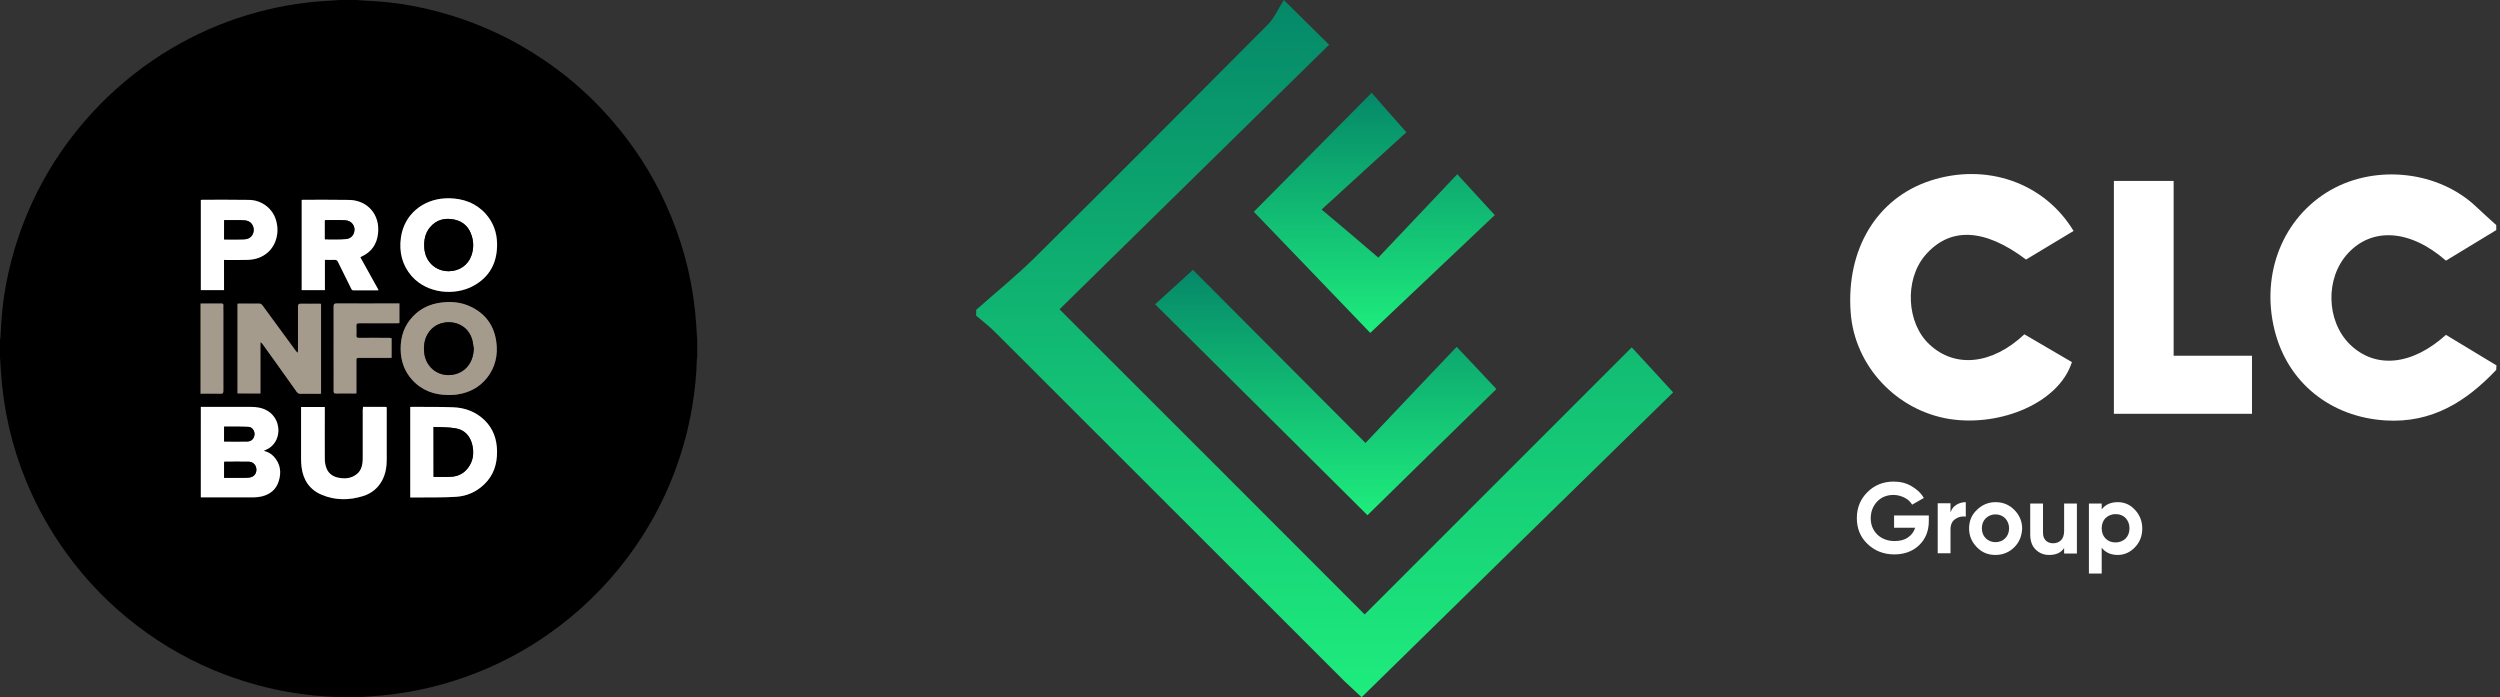
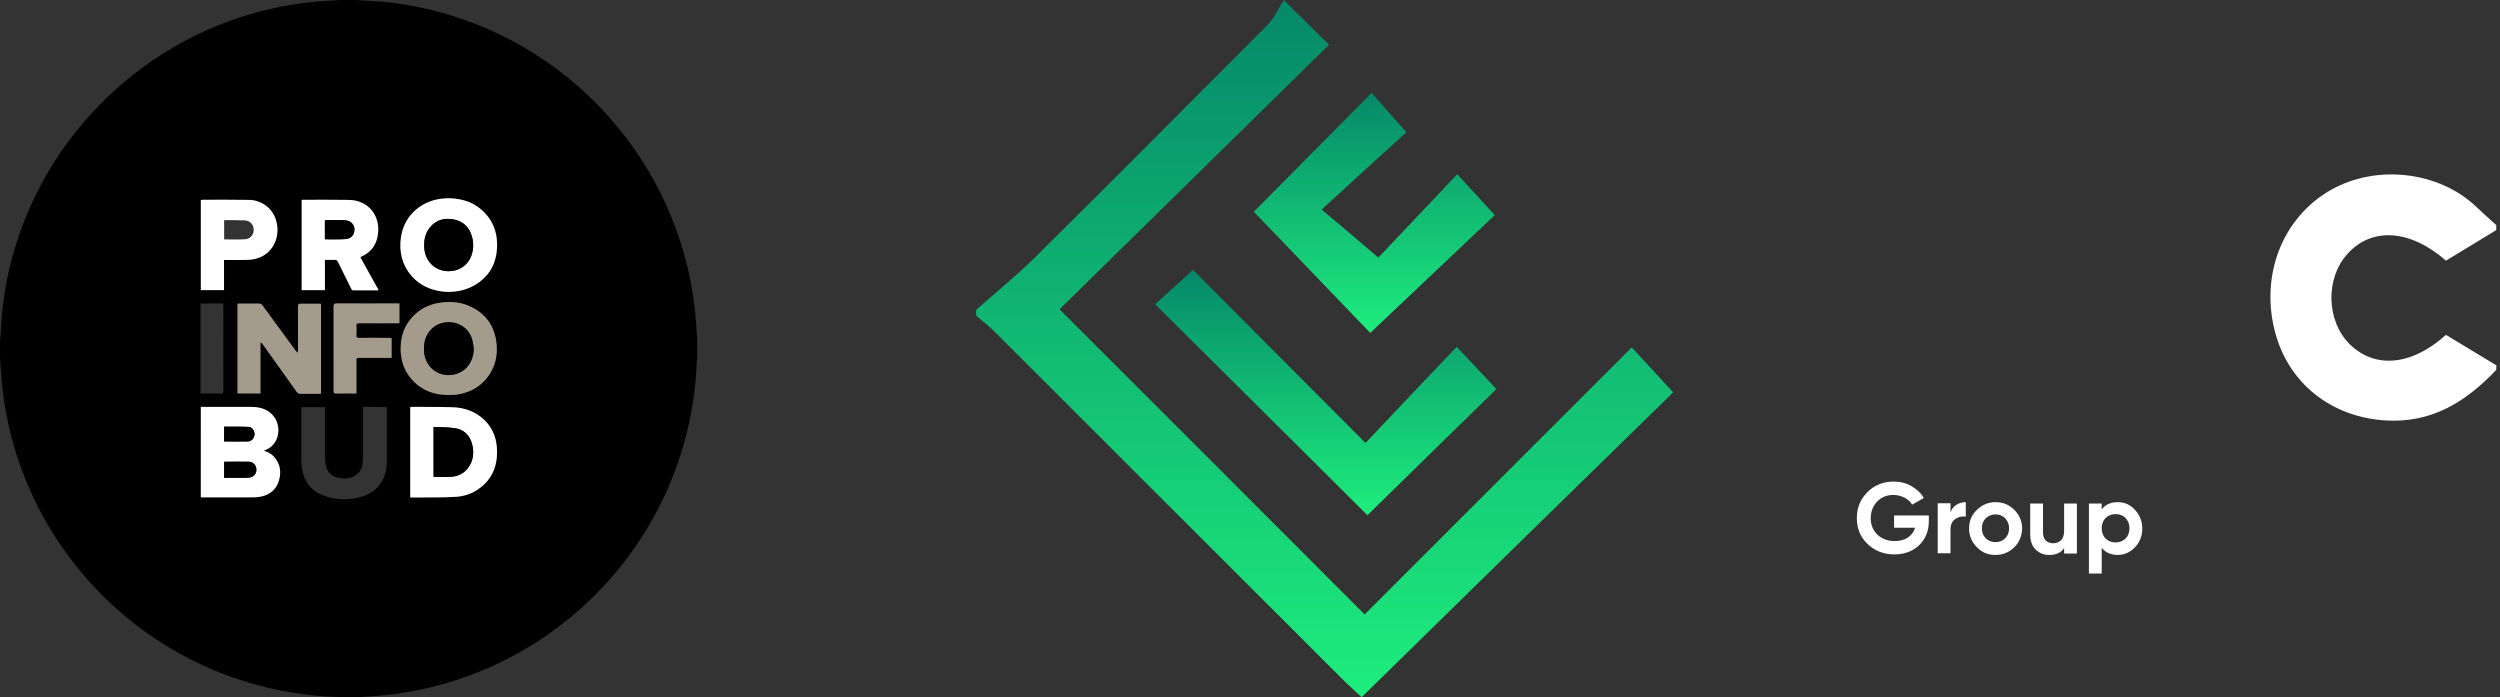
<svg xmlns="http://www.w3.org/2000/svg" width="398" height="111" viewBox="0 0 398 111" fill="none">
  <rect x="0" y="0" width="398" height="111" fill="#333333" stroke="none" />
  <path d="M54.172 0C55.064 0 55.956 0 56.828 0C56.952 0.021 57.077 0.041 57.201 0.041C58.757 0.145 60.292 0.207 61.849 0.373C64.608 0.664 67.326 1.203 70.002 1.93C75.293 3.361 80.272 5.54 84.899 8.444C90.169 11.743 94.754 15.81 98.675 20.665C102.057 24.835 104.775 29.42 106.808 34.379C109.132 40.002 110.481 45.852 110.854 51.931C110.896 52.678 110.937 53.425 110.999 54.172C110.999 55.064 110.999 55.956 110.999 56.828C110.979 56.973 110.958 57.118 110.937 57.264C110.875 59.836 110.605 62.367 110.17 64.899C109.589 68.364 108.655 71.745 107.431 75.044C105.584 79.962 103.074 84.526 99.92 88.738C96.352 93.489 92.119 97.597 87.243 101C83.177 103.842 78.799 106.104 74.11 107.763C69.235 109.506 64.234 110.523 59.068 110.855C58.321 110.896 57.575 110.938 56.828 111C55.935 111 55.043 111 54.172 111C54.047 110.979 53.902 110.958 53.778 110.958C51.205 110.896 48.632 110.627 46.101 110.191C42.636 109.61 39.254 108.676 35.956 107.452C30.872 105.543 26.163 102.929 21.847 99.63C17.552 96.352 13.797 92.514 10.623 88.136C8.029 84.567 5.872 80.729 4.191 76.663C1.867 70.999 0.519 65.148 0.145 59.069C0.104 58.322 0.062 57.575 0 56.828C0 55.936 0 55.044 0 54.172C0.021 54.048 0.041 53.902 0.062 53.778C0.166 52.243 0.228 50.707 0.394 49.172C0.664 46.495 1.183 43.861 1.867 41.267C3.008 36.993 4.627 32.906 6.743 29.005C9.191 24.503 12.22 20.436 15.789 16.764C19.254 13.216 23.113 10.187 27.387 7.656C31.163 5.436 35.146 3.672 39.337 2.407C43.445 1.162 47.636 0.394 51.931 0.145C52.678 0.083 53.425 0.041 54.172 0ZM31.972 79.173C32.076 79.173 32.159 79.194 32.221 79.194C34.98 79.194 37.719 79.194 40.478 79.194C40.873 79.194 41.288 79.132 41.682 79.049C42.989 78.737 43.964 77.99 44.379 76.663C44.836 75.21 44.649 73.862 43.611 72.7C43.176 72.223 42.615 71.932 42.014 71.787C42.346 71.621 42.678 71.496 42.968 71.289C44.939 69.878 44.752 66.704 42.636 65.438C41.806 64.94 40.893 64.795 39.939 64.795C37.429 64.795 34.918 64.795 32.387 64.795C32.262 64.795 32.117 64.795 31.993 64.795C31.972 69.588 31.972 74.36 31.972 79.173ZM41.454 62.637C41.454 59.878 41.454 57.139 41.454 54.421C41.62 54.525 41.723 54.649 41.827 54.774C43.632 57.284 45.437 59.816 47.221 62.326C47.387 62.554 47.533 62.658 47.823 62.637C48.778 62.616 49.753 62.637 50.707 62.637C50.831 62.637 50.977 62.616 51.101 62.616C51.101 57.824 51.101 53.093 51.101 48.321C50.956 48.321 50.831 48.301 50.707 48.301C49.773 48.301 48.84 48.321 47.885 48.301C47.533 48.301 47.429 48.404 47.429 48.757C47.45 51.081 47.429 53.404 47.429 55.708C47.429 55.832 47.408 55.977 47.408 56.102C47.221 55.998 47.138 55.894 47.056 55.77C45.292 53.363 43.508 50.956 41.765 48.55C41.62 48.363 41.474 48.28 41.246 48.28C40.209 48.301 39.171 48.28 38.134 48.28C38.01 48.28 37.906 48.301 37.802 48.301C37.802 53.093 37.802 57.824 37.802 62.575C39.005 62.637 40.188 62.637 41.454 62.637ZM65.313 64.795C65.313 69.608 65.313 74.38 65.313 79.194C65.894 79.194 66.454 79.194 66.994 79.194C68.861 79.173 70.749 79.215 72.616 79.09C74.297 78.986 75.812 78.322 77.056 77.14C78.55 75.708 79.152 73.903 79.131 71.87C79.11 69.94 78.529 68.239 77.119 66.87C75.729 65.521 74.007 64.899 72.098 64.836C69.898 64.754 67.72 64.795 65.521 64.774C65.438 64.774 65.376 64.774 65.313 64.795ZM51.724 41.371C52.284 41.371 52.782 41.392 53.28 41.371C53.549 41.35 53.674 41.454 53.778 41.682C54.462 43.093 55.188 44.504 55.873 45.915C55.956 46.081 56.039 46.226 56.267 46.226C57.533 46.205 58.778 46.226 60.043 46.226C60.106 46.226 60.147 46.205 60.251 46.184C59.276 44.421 58.321 42.699 57.346 40.956C57.429 40.914 57.471 40.873 57.512 40.852C59.11 40.126 59.981 38.881 60.168 37.138C60.479 34.192 58.508 31.889 55.562 31.827C53.114 31.785 50.686 31.806 48.238 31.806C48.176 31.806 48.093 31.827 48.01 31.827C48.01 36.62 48.01 41.392 48.01 46.184C49.255 46.184 50.458 46.184 51.703 46.184C51.724 44.566 51.724 42.989 51.724 41.371ZM71.434 31.557C71.289 31.557 71.102 31.578 70.915 31.578C67.367 31.744 64.359 34.109 63.84 37.823C63.529 40.105 64.006 42.201 65.562 43.964C68.031 46.786 72.451 47.118 75.355 45.52C77.969 44.089 79.173 41.806 79.152 38.86C79.152 37.035 78.571 35.395 77.326 34.026C75.749 32.304 73.737 31.599 71.434 31.557ZM71.413 62.886C71.641 62.886 71.849 62.886 72.077 62.886C72.305 62.865 72.513 62.845 72.741 62.824C74.67 62.533 76.309 61.703 77.534 60.168C78.862 58.488 79.297 56.537 79.007 54.421C78.654 51.869 77.326 50.002 74.982 48.861C73.446 48.114 71.828 47.969 70.147 48.197C68.446 48.425 66.952 49.11 65.77 50.355C64.359 51.807 63.757 53.591 63.778 55.604C63.799 57.45 64.359 59.089 65.604 60.479C67.16 62.181 69.152 62.886 71.413 62.886ZM57.782 64.774C57.782 64.961 57.782 65.106 57.782 65.231C57.782 67.803 57.782 70.376 57.782 72.969C57.782 73.26 57.761 73.571 57.72 73.862C57.616 74.505 57.346 75.086 56.828 75.501C55.915 76.227 54.856 76.289 53.778 76.04C52.906 75.833 52.263 75.314 51.973 74.463C51.827 74.028 51.744 73.53 51.744 73.052C51.724 70.459 51.744 67.845 51.744 65.251C51.744 65.106 51.744 64.961 51.744 64.816C50.458 64.816 49.234 64.816 47.968 64.816C47.968 64.982 47.968 65.127 47.968 65.272C47.968 67.845 47.968 70.418 47.968 73.011C47.968 73.488 47.989 73.965 48.051 74.443C48.342 76.497 49.379 78.032 51.329 78.82C53.446 79.671 55.624 79.671 57.782 79.007C59.172 78.571 60.23 77.7 60.915 76.414C61.434 75.418 61.599 74.339 61.599 73.219C61.599 70.542 61.599 67.866 61.599 65.189C61.599 65.065 61.599 64.94 61.579 64.816C61.496 64.795 61.413 64.795 61.35 64.795C60.147 64.774 59.006 64.774 57.782 64.774ZM35.665 41.371C35.81 41.371 35.893 41.371 35.976 41.371C37.138 41.371 38.321 41.392 39.483 41.35C40.665 41.309 41.765 40.956 42.678 40.147C44.089 38.881 44.566 36.744 43.881 34.794C43.279 33.072 41.62 31.848 39.69 31.806C37.18 31.765 34.69 31.785 32.179 31.785C32.117 31.785 32.034 31.806 31.993 31.827C31.993 36.62 31.993 41.392 31.993 46.164C33.238 46.164 34.441 46.164 35.686 46.164C35.665 44.566 35.665 42.989 35.665 41.371ZM62.346 53.84C62.201 53.84 62.118 53.819 62.014 53.819C60.396 53.819 58.757 53.819 57.139 53.819C56.848 53.819 56.745 53.736 56.745 53.446C56.765 52.948 56.765 52.429 56.745 51.931C56.724 51.599 56.828 51.475 57.18 51.496C59.172 51.516 61.184 51.496 63.176 51.496C63.322 51.496 63.467 51.475 63.591 51.475C63.591 50.417 63.591 49.4 63.591 48.342C63.425 48.342 63.301 48.342 63.176 48.342C59.981 48.342 56.786 48.342 53.591 48.342C53.218 48.342 53.114 48.446 53.114 48.819C53.135 51.454 53.114 54.068 53.114 56.703C53.114 58.571 53.114 60.417 53.114 62.285C53.114 62.575 53.197 62.699 53.508 62.679C54.462 62.658 55.438 62.679 56.392 62.679C56.496 62.679 56.599 62.658 56.745 62.658C56.745 62.492 56.745 62.347 56.745 62.202C56.745 60.645 56.745 59.069 56.745 57.513C56.745 57.015 56.745 57.015 57.263 57.015C58.819 57.015 60.375 57.015 61.931 57.015C62.077 57.015 62.222 56.994 62.346 56.994C62.346 55.894 62.346 54.878 62.346 53.84ZM31.93 48.321C31.93 53.135 31.93 57.865 31.93 62.658C33.009 62.658 34.047 62.637 35.105 62.658C35.499 62.679 35.582 62.554 35.561 62.181C35.541 57.969 35.561 53.736 35.561 49.525C35.561 49.234 35.541 48.923 35.561 48.633C35.582 48.383 35.478 48.301 35.25 48.301C34.773 48.321 34.296 48.301 33.798 48.301C33.196 48.321 32.574 48.321 31.93 48.321Z" fill="black" />
  <path d="M31.969 79.173C31.969 74.359 31.969 69.587 31.969 64.774C32.114 64.774 32.239 64.774 32.363 64.774C34.873 64.774 37.384 64.774 39.915 64.774C40.869 64.774 41.782 64.919 42.612 65.417C44.728 66.704 44.915 69.857 42.944 71.268C42.654 71.475 42.322 71.6 41.99 71.766C42.592 71.932 43.152 72.202 43.587 72.679C44.645 73.841 44.832 75.189 44.355 76.642C43.94 77.949 42.965 78.716 41.658 79.028C41.264 79.111 40.849 79.173 40.455 79.173C37.695 79.194 34.956 79.173 32.197 79.173C32.135 79.173 32.072 79.173 31.969 79.173ZM35.683 76.061C36.513 76.061 37.301 76.061 38.089 76.061C38.629 76.061 39.168 76.081 39.708 76.019C40.413 75.936 40.849 75.418 40.828 74.733C40.807 74.069 40.33 73.529 39.645 73.509C38.359 73.488 37.052 73.509 35.766 73.509C35.745 73.509 35.724 73.529 35.703 73.55C35.683 74.359 35.683 75.168 35.683 76.061ZM35.683 67.928C35.683 68.737 35.683 69.504 35.683 70.293C36.948 70.293 38.172 70.314 39.396 70.293C40.06 70.272 40.496 69.774 40.517 69.152C40.538 68.55 40.102 67.969 39.5 67.969C38.255 67.907 36.99 67.928 35.683 67.928Z" fill="white" />
  <path d="M41.464 62.637C40.199 62.637 39.016 62.637 37.812 62.637C37.812 57.886 37.812 53.135 37.812 48.363C37.916 48.363 38.041 48.342 38.145 48.342C39.182 48.342 40.219 48.342 41.257 48.342C41.485 48.342 41.63 48.425 41.775 48.612C43.539 51.018 45.302 53.425 47.066 55.832C47.149 55.956 47.253 56.06 47.419 56.164C47.419 56.039 47.439 55.894 47.439 55.77C47.439 53.446 47.439 51.122 47.439 48.819C47.439 48.466 47.522 48.363 47.896 48.363C48.83 48.383 49.763 48.363 50.718 48.363C50.842 48.363 50.966 48.383 51.112 48.383C51.112 53.155 51.112 57.886 51.112 62.679C50.987 62.679 50.863 62.699 50.718 62.699C49.763 62.699 48.788 62.679 47.834 62.699C47.543 62.699 47.398 62.596 47.232 62.388C45.448 59.857 43.643 57.346 41.837 54.836C41.755 54.711 41.651 54.587 41.464 54.483C41.464 57.16 41.464 59.878 41.464 62.637Z" fill="#A59B8C" />
  <path d="M65.312 64.795C65.395 64.795 65.458 64.774 65.52 64.774C67.719 64.795 69.918 64.753 72.097 64.836C74.006 64.898 75.728 65.542 77.118 66.869C78.529 68.239 79.11 69.94 79.13 71.87C79.151 73.903 78.57 75.708 77.056 77.139C75.811 78.322 74.296 78.986 72.616 79.09C70.748 79.214 68.881 79.173 66.993 79.194C66.433 79.194 65.893 79.194 65.312 79.194C65.312 74.38 65.312 69.608 65.312 64.795ZM69.026 75.915C70.001 75.915 70.935 75.957 71.869 75.895C72.927 75.812 73.819 75.355 74.462 74.525C75.313 73.405 75.479 72.139 75.168 70.811C74.836 69.359 73.923 68.405 72.45 68.177C71.329 67.99 70.167 68.031 69.006 67.969C69.026 70.666 69.026 73.26 69.026 75.915Z" fill="white" />
  <path d="M51.724 41.371C51.724 43.01 51.724 44.587 51.724 46.184C50.48 46.184 49.276 46.184 48.031 46.184C48.031 41.391 48.031 36.619 48.031 31.827C48.114 31.827 48.197 31.806 48.26 31.806C50.708 31.806 53.135 31.785 55.583 31.827C58.55 31.889 60.501 34.192 60.189 37.138C60.003 38.881 59.152 40.126 57.534 40.852C57.492 40.873 57.451 40.893 57.368 40.956C58.322 42.699 59.297 44.42 60.272 46.184C60.169 46.205 60.106 46.226 60.065 46.226C58.799 46.226 57.554 46.226 56.289 46.226C56.04 46.226 55.978 46.101 55.895 45.914C55.189 44.504 54.484 43.093 53.799 41.682C53.695 41.454 53.55 41.371 53.301 41.371C52.782 41.391 52.285 41.371 51.724 41.371ZM51.724 38.093C52.845 38.093 53.924 38.134 55.002 38.072C55.646 38.03 56.164 37.678 56.372 37.014C56.662 36.059 56.019 35.126 54.961 35.084C53.924 35.022 52.865 35.063 51.828 35.063C51.807 35.063 51.766 35.084 51.724 35.126C51.724 35.188 51.724 35.271 51.724 35.333C51.724 36.225 51.724 37.138 51.724 38.093Z" fill="white" />
  <path d="M71.437 31.558C73.74 31.599 75.752 32.305 77.308 34.027C78.533 35.396 79.114 37.035 79.134 38.861C79.155 41.807 77.972 44.089 75.338 45.521C72.433 47.098 68.034 46.786 65.545 43.965C64.009 42.201 63.511 40.106 63.823 37.824C64.341 34.11 67.35 31.744 70.897 31.578C71.084 31.578 71.271 31.558 71.437 31.558ZM71.437 43.176C73.118 43.176 74.508 42.222 75.047 40.687C75.4 39.691 75.441 38.653 75.13 37.637C74.715 36.205 73.802 35.272 72.35 34.96C70.835 34.649 69.466 34.981 68.449 36.205C67.661 37.16 67.474 38.28 67.557 39.504C67.702 41.641 69.321 43.176 71.437 43.176Z" fill="white" />
  <path d="M71.417 62.886C69.155 62.886 67.164 62.181 65.608 60.459C64.363 59.089 63.803 57.429 63.782 55.583C63.761 53.57 64.363 51.807 65.773 50.334C66.977 49.089 68.45 48.404 70.151 48.176C71.832 47.948 73.45 48.093 74.985 48.84C77.309 49.96 78.658 51.828 79.01 54.4C79.301 56.496 78.865 58.446 77.537 60.147C76.313 61.683 74.674 62.533 72.745 62.803C72.516 62.845 72.309 62.865 72.081 62.865C71.873 62.886 71.645 62.886 71.417 62.886ZM75.421 55.479C75.338 55.023 75.297 54.545 75.172 54.11C74.301 50.935 70.483 50.603 68.699 52.367C67.662 53.404 67.392 54.691 67.516 56.102C67.765 58.654 70.089 60.251 72.558 59.546C74.301 59.048 75.38 57.471 75.421 55.479Z" fill="#A59B8C" />
-   <path d="M57.785 64.774C58.988 64.774 60.15 64.774 61.312 64.774C61.374 64.774 61.457 64.795 61.54 64.795C61.54 64.94 61.561 65.044 61.561 65.168C61.561 67.845 61.561 70.521 61.561 73.198C61.561 74.297 61.395 75.376 60.876 76.393C60.212 77.7 59.133 78.571 57.743 78.986C55.586 79.65 53.407 79.671 51.291 78.799C49.34 78.011 48.282 76.476 48.013 74.422C47.95 73.944 47.93 73.467 47.93 72.99C47.93 70.417 47.93 67.845 47.93 65.251C47.93 65.106 47.93 64.961 47.93 64.795C49.195 64.795 50.44 64.795 51.706 64.795C51.706 64.94 51.706 65.085 51.706 65.23C51.706 67.824 51.685 70.438 51.706 73.031C51.706 73.509 51.768 74.007 51.934 74.442C52.224 75.293 52.868 75.812 53.739 76.019C54.839 76.268 55.876 76.206 56.789 75.48C57.328 75.065 57.577 74.484 57.681 73.841C57.722 73.55 57.743 73.26 57.743 72.948C57.743 70.376 57.743 67.803 57.743 65.21C57.785 65.085 57.785 64.961 57.785 64.774Z" fill="white" />
  <path d="M35.662 41.371C35.662 43.01 35.662 44.566 35.662 46.184C34.417 46.184 33.214 46.184 31.969 46.184C31.969 41.412 31.969 36.64 31.969 31.848C32.031 31.827 32.093 31.806 32.156 31.806C34.666 31.806 37.156 31.785 39.666 31.827C41.596 31.868 43.255 33.092 43.857 34.814C44.542 36.744 44.065 38.902 42.654 40.167C41.741 40.976 40.662 41.329 39.459 41.371C38.297 41.412 37.114 41.391 35.952 41.391C35.869 41.371 35.786 41.371 35.662 41.371ZM35.683 35.043C35.683 36.08 35.683 37.097 35.683 38.113C36.782 38.113 37.882 38.155 38.961 38.093C39.832 38.051 40.392 37.408 40.392 36.599C40.392 35.769 39.832 35.126 38.94 35.084C38.11 35.043 37.301 35.063 36.471 35.043C36.222 35.043 35.952 35.043 35.683 35.043Z" fill="white" />
  <path d="M62.342 53.84C62.342 54.878 62.342 55.894 62.342 56.952C62.197 56.952 62.052 56.973 61.927 56.973C60.371 56.973 58.815 56.973 57.259 56.973C56.74 56.973 56.74 56.973 56.74 57.471C56.74 59.027 56.74 60.604 56.74 62.16C56.74 62.305 56.74 62.451 56.74 62.617C56.595 62.637 56.491 62.637 56.388 62.637C55.433 62.637 54.458 62.617 53.504 62.637C53.192 62.637 53.109 62.534 53.109 62.243C53.13 60.376 53.109 58.529 53.109 56.662C53.109 54.027 53.109 51.413 53.109 48.778C53.109 48.404 53.213 48.301 53.587 48.301C56.782 48.321 59.977 48.301 63.172 48.301C63.296 48.301 63.442 48.301 63.587 48.301C63.587 49.359 63.587 50.375 63.587 51.434C63.442 51.434 63.296 51.454 63.172 51.454C61.18 51.454 59.168 51.454 57.176 51.454C56.823 51.454 56.719 51.558 56.74 51.89C56.761 52.388 56.761 52.907 56.74 53.405C56.719 53.695 56.844 53.778 57.134 53.778C58.753 53.757 60.392 53.778 62.01 53.778C62.114 53.819 62.197 53.819 62.342 53.84Z" fill="#A59B8C" />
-   <path d="M31.93 48.321C32.573 48.321 33.175 48.321 33.797 48.321C34.274 48.321 34.751 48.321 35.249 48.321C35.498 48.321 35.581 48.404 35.56 48.653C35.54 48.943 35.56 49.254 35.56 49.545C35.56 53.757 35.56 57.989 35.56 62.201C35.56 62.574 35.477 62.699 35.104 62.678C34.067 62.657 33.009 62.678 31.93 62.678C31.93 57.885 31.93 53.134 31.93 48.321Z" fill="#A59B8C" />
  <path d="M35.68 76.061C35.68 75.189 35.68 74.359 35.68 73.55C35.7 73.529 35.721 73.509 35.742 73.509C37.028 73.509 38.335 73.488 39.622 73.509C40.306 73.529 40.784 74.069 40.804 74.733C40.825 75.418 40.41 75.936 39.684 76.019C39.145 76.082 38.605 76.061 38.066 76.061C37.298 76.061 36.51 76.061 35.68 76.061Z" fill="black" />
  <path d="M35.68 67.928C36.966 67.928 38.232 67.907 39.497 67.948C40.12 67.969 40.535 68.529 40.514 69.131C40.493 69.774 40.037 70.272 39.394 70.272C38.169 70.293 36.925 70.272 35.68 70.272C35.68 69.504 35.68 68.737 35.68 67.928Z" fill="black" />
  <path d="M69.031 75.916C69.031 73.281 69.031 70.667 69.031 67.97C70.193 68.032 71.355 67.991 72.475 68.177C73.928 68.406 74.841 69.36 75.193 70.812C75.504 72.14 75.359 73.406 74.488 74.526C73.845 75.377 72.932 75.833 71.894 75.896C70.94 75.958 70.006 75.916 69.031 75.916Z" fill="black" />
  <path d="M51.719 38.093C51.719 37.139 51.719 36.226 51.719 35.313C51.719 35.23 51.719 35.167 51.719 35.105C51.76 35.084 51.802 35.043 51.822 35.043C52.86 35.043 53.918 35.002 54.955 35.064C56.014 35.126 56.636 36.039 56.366 36.993C56.159 37.678 55.64 38.01 54.997 38.051C53.939 38.134 52.839 38.093 51.719 38.093Z" fill="black" />
  <path d="M71.429 43.176C69.313 43.176 67.695 41.641 67.549 39.504C67.466 38.3 67.653 37.159 68.442 36.205C69.479 34.96 70.828 34.628 72.342 34.96C73.794 35.271 74.707 36.205 75.122 37.636C75.413 38.674 75.392 39.691 75.039 40.686C74.5 42.222 73.13 43.155 71.429 43.176Z" fill="black" />
  <path d="M75.42 55.479C75.399 57.492 74.3 59.048 72.578 59.546C70.109 60.251 67.785 58.653 67.536 56.102C67.412 54.691 67.681 53.404 68.719 52.367C70.482 50.583 74.3 50.935 75.192 54.11C75.296 54.545 75.337 55.023 75.42 55.479Z" fill="black" />
-   <path d="M35.693 35.043C35.962 35.043 36.211 35.043 36.46 35.043C37.29 35.043 38.12 35.022 38.929 35.084C39.801 35.126 40.382 35.769 40.382 36.599C40.382 37.408 39.821 38.051 38.95 38.093C37.871 38.134 36.792 38.113 35.672 38.113C35.693 37.097 35.693 36.08 35.693 35.043Z" fill="black" />
  <path d="M155.406 49.328C158.547 46.541 161.777 43.931 164.741 41.011C177.173 28.712 189.516 16.281 201.859 3.893C202.876 2.876 203.451 1.46 204.38 0C207.3 2.876 209.247 4.822 211.592 7.123C197.037 21.413 182.703 35.481 168.678 49.24C185.401 65.919 201.372 81.934 217.254 97.816C231.058 84.013 245.259 69.812 259.77 55.301C262.336 58.088 264.282 60.167 266.361 62.468C249.992 78.483 233.535 94.542 216.768 111C216.325 110.558 215.175 109.54 214.069 108.478C195.488 89.941 176.951 71.36 158.37 52.823C157.441 51.894 156.38 51.098 155.406 50.258C155.406 49.859 155.406 49.594 155.406 49.328Z" fill="url(#paint0_linear_597_2791)" />
  <path d="M397.403 58.884C392.625 63.927 387.184 67.378 379.796 66.936C371.08 66.405 364.179 60.963 362.1 52.513C359.888 43.532 363.471 34.596 371.036 30.26C378.336 26.101 388.29 27.252 394.262 32.959C395.28 33.932 396.342 34.861 397.403 35.834C397.403 36.1 397.403 36.365 397.403 36.631C394.705 38.268 392.006 39.904 389.396 41.497C383.689 36.498 377.628 36.144 373.779 40.347C370.151 44.284 370.328 51.097 374.089 54.814C378.115 58.751 383.954 58.22 389.396 53.309C392.05 54.902 394.749 56.539 397.448 58.176C397.403 58.353 397.403 58.618 397.403 58.884Z" fill="white" />
-   <path d="M322.281 53.222C324.935 54.771 327.412 56.231 329.846 57.646C327.811 64.106 318.52 67.954 310.424 66.716C301.93 65.388 295.25 58.266 294.63 49.772C293.878 39.685 298.789 31.544 307.327 28.757C316.175 25.881 325.422 29.023 330.111 36.765C327.589 38.269 325.023 39.817 322.546 41.322C315.866 36.278 310.336 36.101 306.442 40.702C303.169 44.595 303.523 51.497 307.195 54.859C311.22 58.62 317.104 58.089 322.281 53.222Z" fill="white" />
  <path d="M238.226 61.937C231.236 68.75 224.378 75.475 217.698 82.022C206.682 71.051 195.445 59.902 183.898 48.444C185.712 46.807 187.703 44.993 189.915 42.958C198.896 51.983 207.921 61.008 217.388 70.52C222.476 65.167 227.121 60.212 231.899 55.213C234.421 57.867 236.279 59.858 238.226 61.937Z" fill="url(#paint1_linear_597_2791)" />
  <path d="M219.429 41.011C223.367 36.852 227.658 32.34 231.993 27.738C234.205 30.128 236.019 32.118 237.966 34.242C231.374 40.48 224.694 46.806 218.146 53C212.306 46.939 205.847 40.17 199.609 33.711C205.405 27.871 211.864 21.324 218.367 14.776C219.96 16.59 221.73 18.625 223.897 21.058C219.96 24.642 215.403 28.756 210.404 33.357C213.722 36.144 216.288 38.312 219.429 41.011Z" fill="url(#paint2_linear_597_2791)" />
-   <path d="M336.531 28.801C339.805 28.801 342.681 28.801 346.043 28.801C346.043 38.047 346.043 47.117 346.043 56.629C350.423 56.629 354.36 56.629 358.519 56.629C358.519 59.902 358.519 62.734 358.519 65.875C351.263 65.875 344.052 65.875 336.531 65.875C336.531 53.576 336.531 41.365 336.531 28.801Z" fill="white" />
  <path d="M307.068 82.111V82.951C307.068 84.544 306.537 85.827 305.519 86.8C304.502 87.773 303.174 88.26 301.582 88.26C299.856 88.26 298.441 87.685 297.291 86.579C296.14 85.473 295.609 84.101 295.609 82.465C295.609 80.828 296.185 79.456 297.291 78.35C298.397 77.244 299.812 76.669 301.449 76.669C302.511 76.669 303.44 76.89 304.281 77.377C305.121 77.863 305.829 78.483 306.271 79.279L304.413 80.341C304.148 79.898 303.75 79.5 303.219 79.235C302.688 78.969 302.068 78.793 301.449 78.793C300.387 78.793 299.503 79.146 298.839 79.854C298.175 80.562 297.821 81.447 297.821 82.509C297.821 83.57 298.175 84.411 298.883 85.119C299.591 85.782 300.52 86.136 301.626 86.136C302.467 86.136 303.174 85.96 303.75 85.561C304.325 85.163 304.679 84.677 304.9 84.013H301.538V82.066H307.068V82.111Z" fill="white" />
  <path d="M310.564 81.491C310.741 80.96 311.05 80.606 311.493 80.341C311.935 80.075 312.422 79.943 312.953 79.943V82.243C312.333 82.155 311.758 82.287 311.272 82.641C310.785 82.951 310.519 83.526 310.519 84.278V88.083H308.484V80.12H310.519V81.491H310.564Z" fill="white" />
  <path d="M320.688 87.11C319.891 87.906 318.874 88.348 317.679 88.348C316.485 88.348 315.512 87.95 314.715 87.11C313.919 86.313 313.477 85.296 313.477 84.145C313.477 82.951 313.875 81.978 314.715 81.181C315.512 80.385 316.529 79.943 317.679 79.943C318.874 79.943 319.847 80.341 320.688 81.181C321.484 81.978 321.927 82.995 321.927 84.145C321.882 85.296 321.484 86.313 320.688 87.11ZM316.131 85.694C316.529 86.092 317.06 86.313 317.679 86.313C318.299 86.313 318.83 86.092 319.228 85.694C319.626 85.296 319.847 84.765 319.847 84.101C319.847 83.482 319.626 82.951 319.228 82.509C318.83 82.11 318.299 81.889 317.679 81.889C317.06 81.889 316.573 82.11 316.131 82.509C315.733 82.907 315.512 83.438 315.512 84.101C315.512 84.765 315.733 85.296 316.131 85.694Z" fill="white" />
  <path d="M328.608 80.164H330.643V88.127H328.608V87.243C328.122 87.995 327.325 88.349 326.219 88.349C325.334 88.349 324.627 88.039 324.052 87.464C323.476 86.888 323.211 86.092 323.211 85.03V80.164H325.246V84.809C325.246 85.34 325.379 85.738 325.688 86.048C325.954 86.313 326.352 86.49 326.839 86.49C327.37 86.49 327.812 86.313 328.122 86.004C328.431 85.694 328.608 85.163 328.608 84.544V80.164Z" fill="white" />
  <path d="M337.156 79.943C338.217 79.943 339.147 80.341 339.899 81.181C340.651 81.978 341.049 82.995 341.049 84.145C341.049 85.34 340.651 86.313 339.899 87.11C339.147 87.906 338.217 88.348 337.156 88.348C336.05 88.348 335.165 87.95 334.59 87.198V91.312H332.555V80.164H334.59V81.093C335.209 80.297 336.05 79.943 337.156 79.943ZM335.209 85.738C335.607 86.136 336.138 86.358 336.802 86.358C337.421 86.358 337.952 86.136 338.394 85.738C338.793 85.34 339.014 84.765 339.014 84.101C339.014 83.438 338.793 82.907 338.394 82.464C337.996 82.066 337.465 81.845 336.802 81.845C336.182 81.845 335.652 82.066 335.209 82.464C334.811 82.862 334.59 83.438 334.59 84.101C334.59 84.765 334.811 85.34 335.209 85.738Z" fill="white" />
  <defs>
    <linearGradient id="paint0_linear_597_2791" x1="210.884" y1="0" x2="210.884" y2="111" gradientUnits="userSpaceOnUse">
      <stop stop-color="#058869" />
      <stop offset="1" stop-color="#1EED7D" />
    </linearGradient>
    <linearGradient id="paint1_linear_597_2791" x1="211.062" y1="42.958" x2="211.062" y2="82.022" gradientUnits="userSpaceOnUse">
      <stop stop-color="#058869" />
      <stop offset="1" stop-color="#1EED7D" />
    </linearGradient>
    <linearGradient id="paint2_linear_597_2791" x1="218.788" y1="14.776" x2="218.788" y2="53" gradientUnits="userSpaceOnUse">
      <stop stop-color="#058869" />
      <stop offset="1" stop-color="#1EED7D" />
    </linearGradient>
  </defs>
</svg>